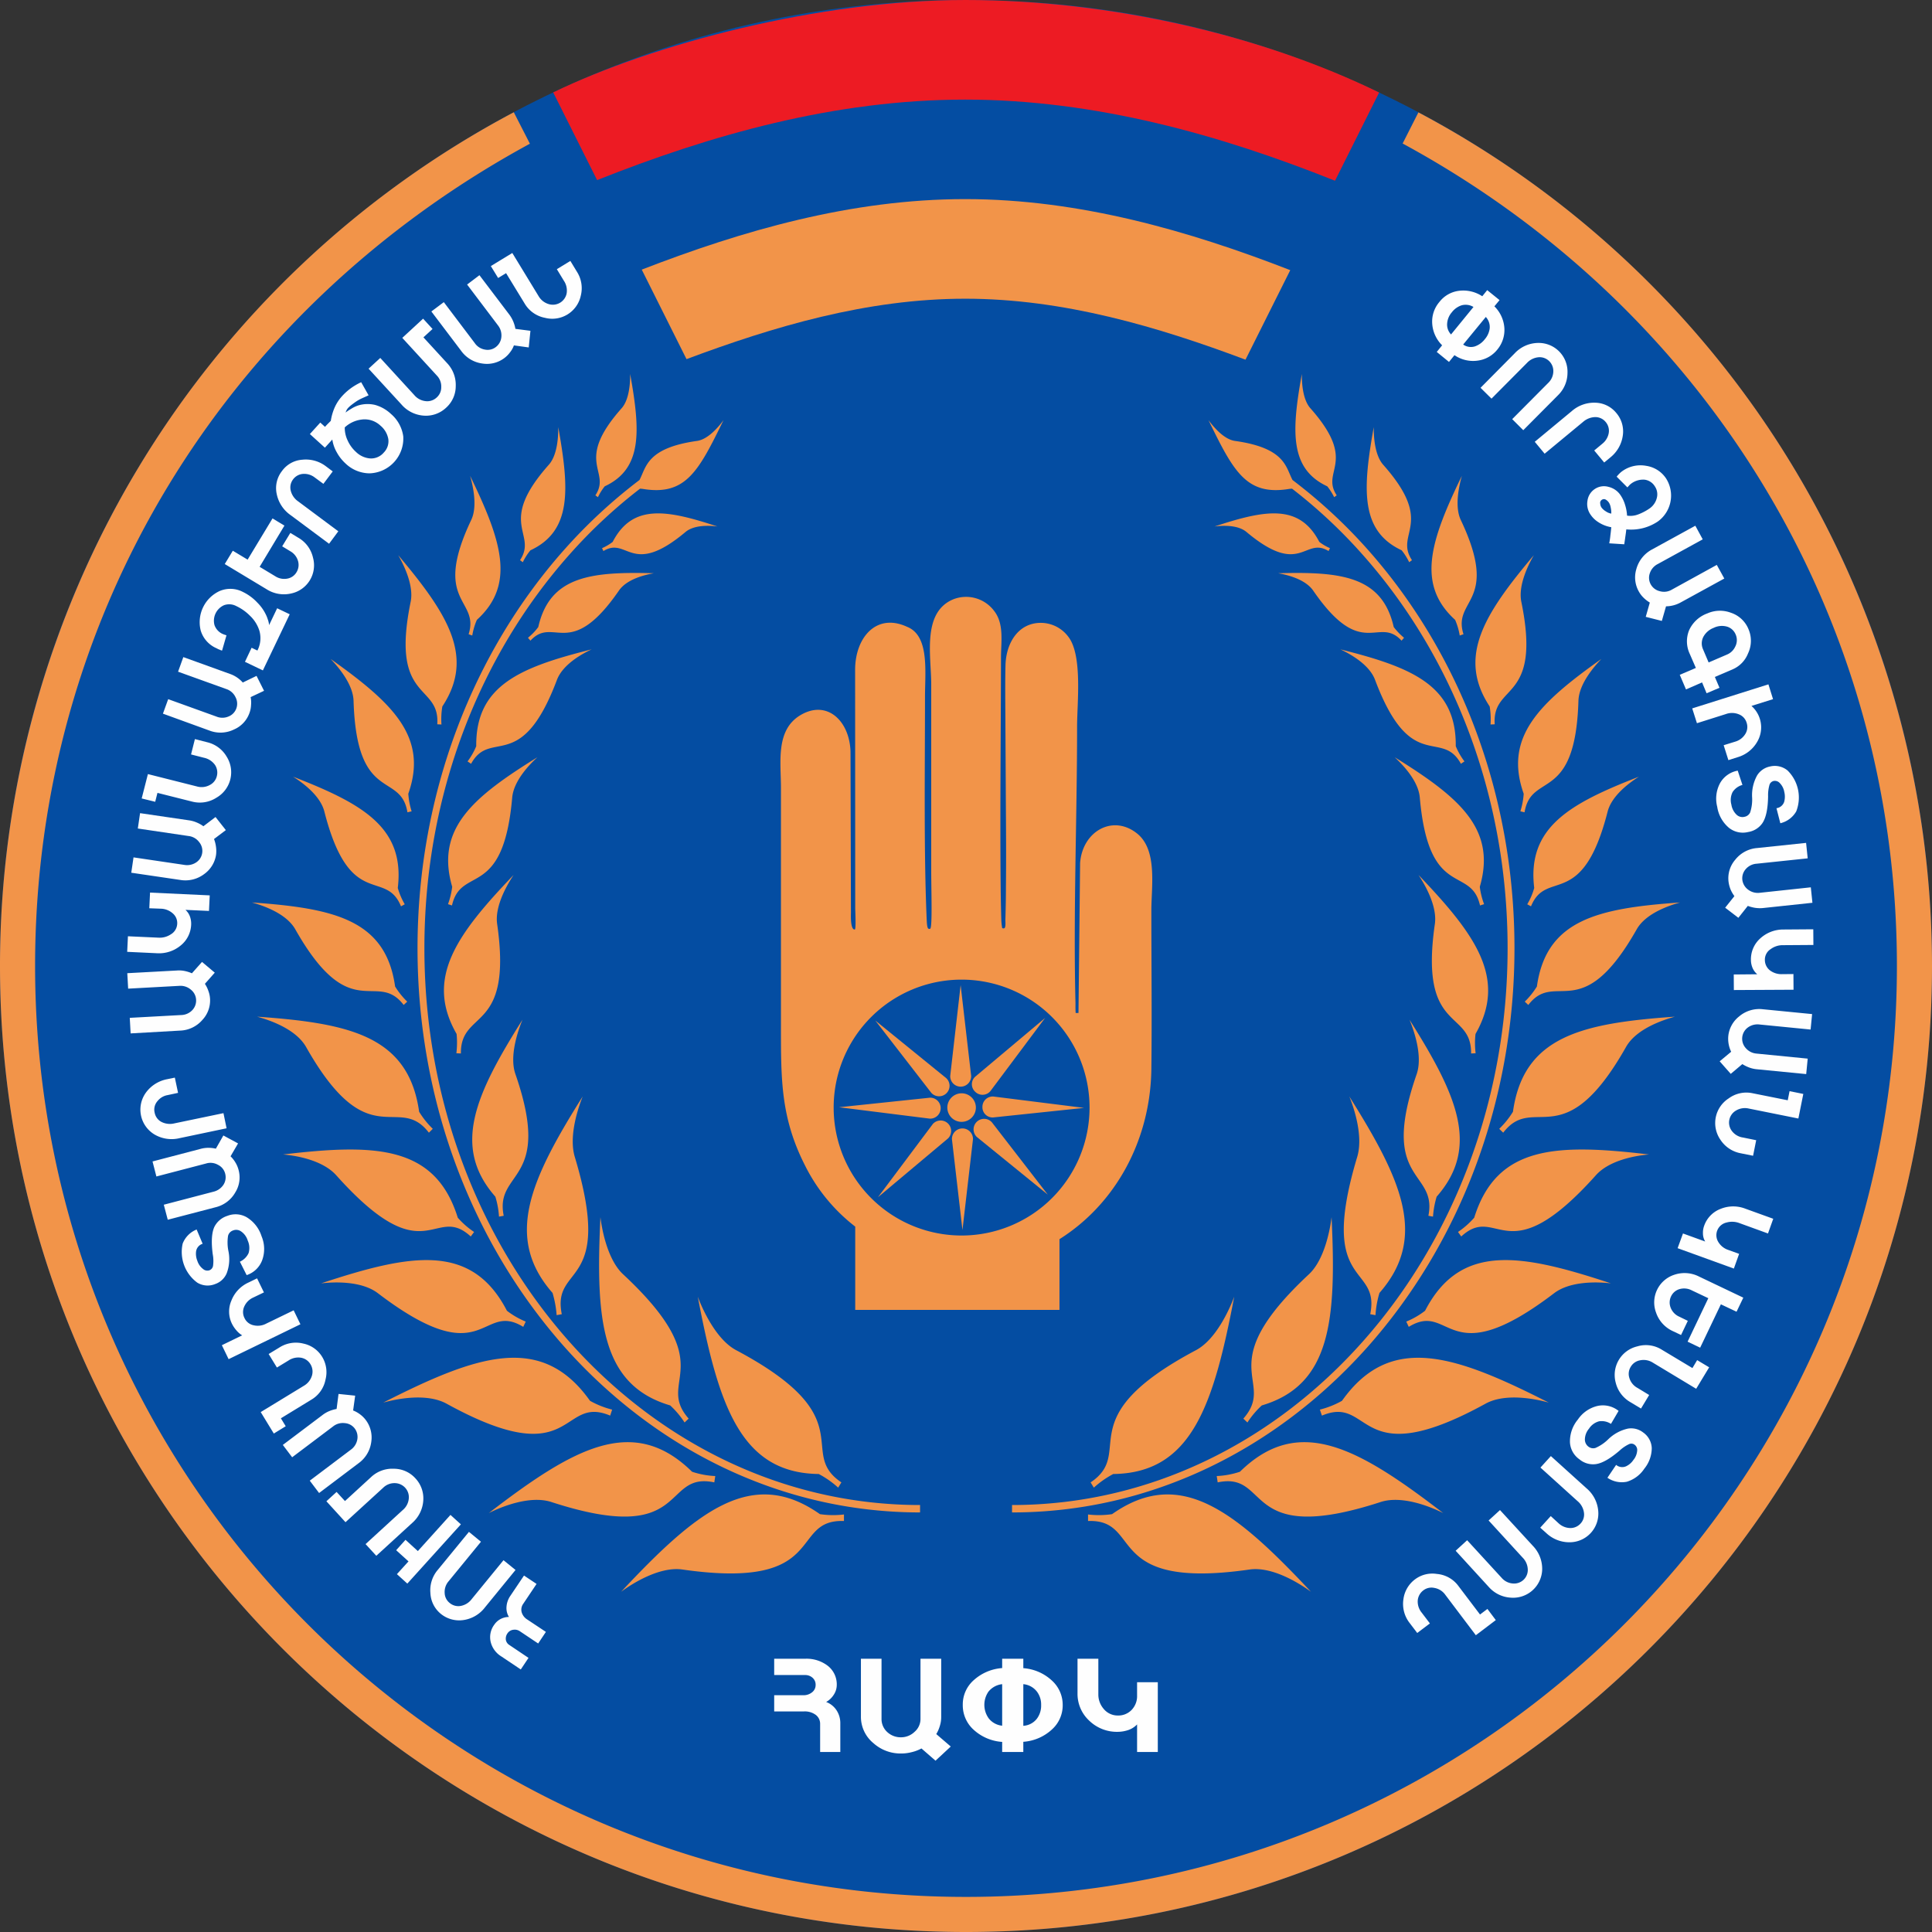
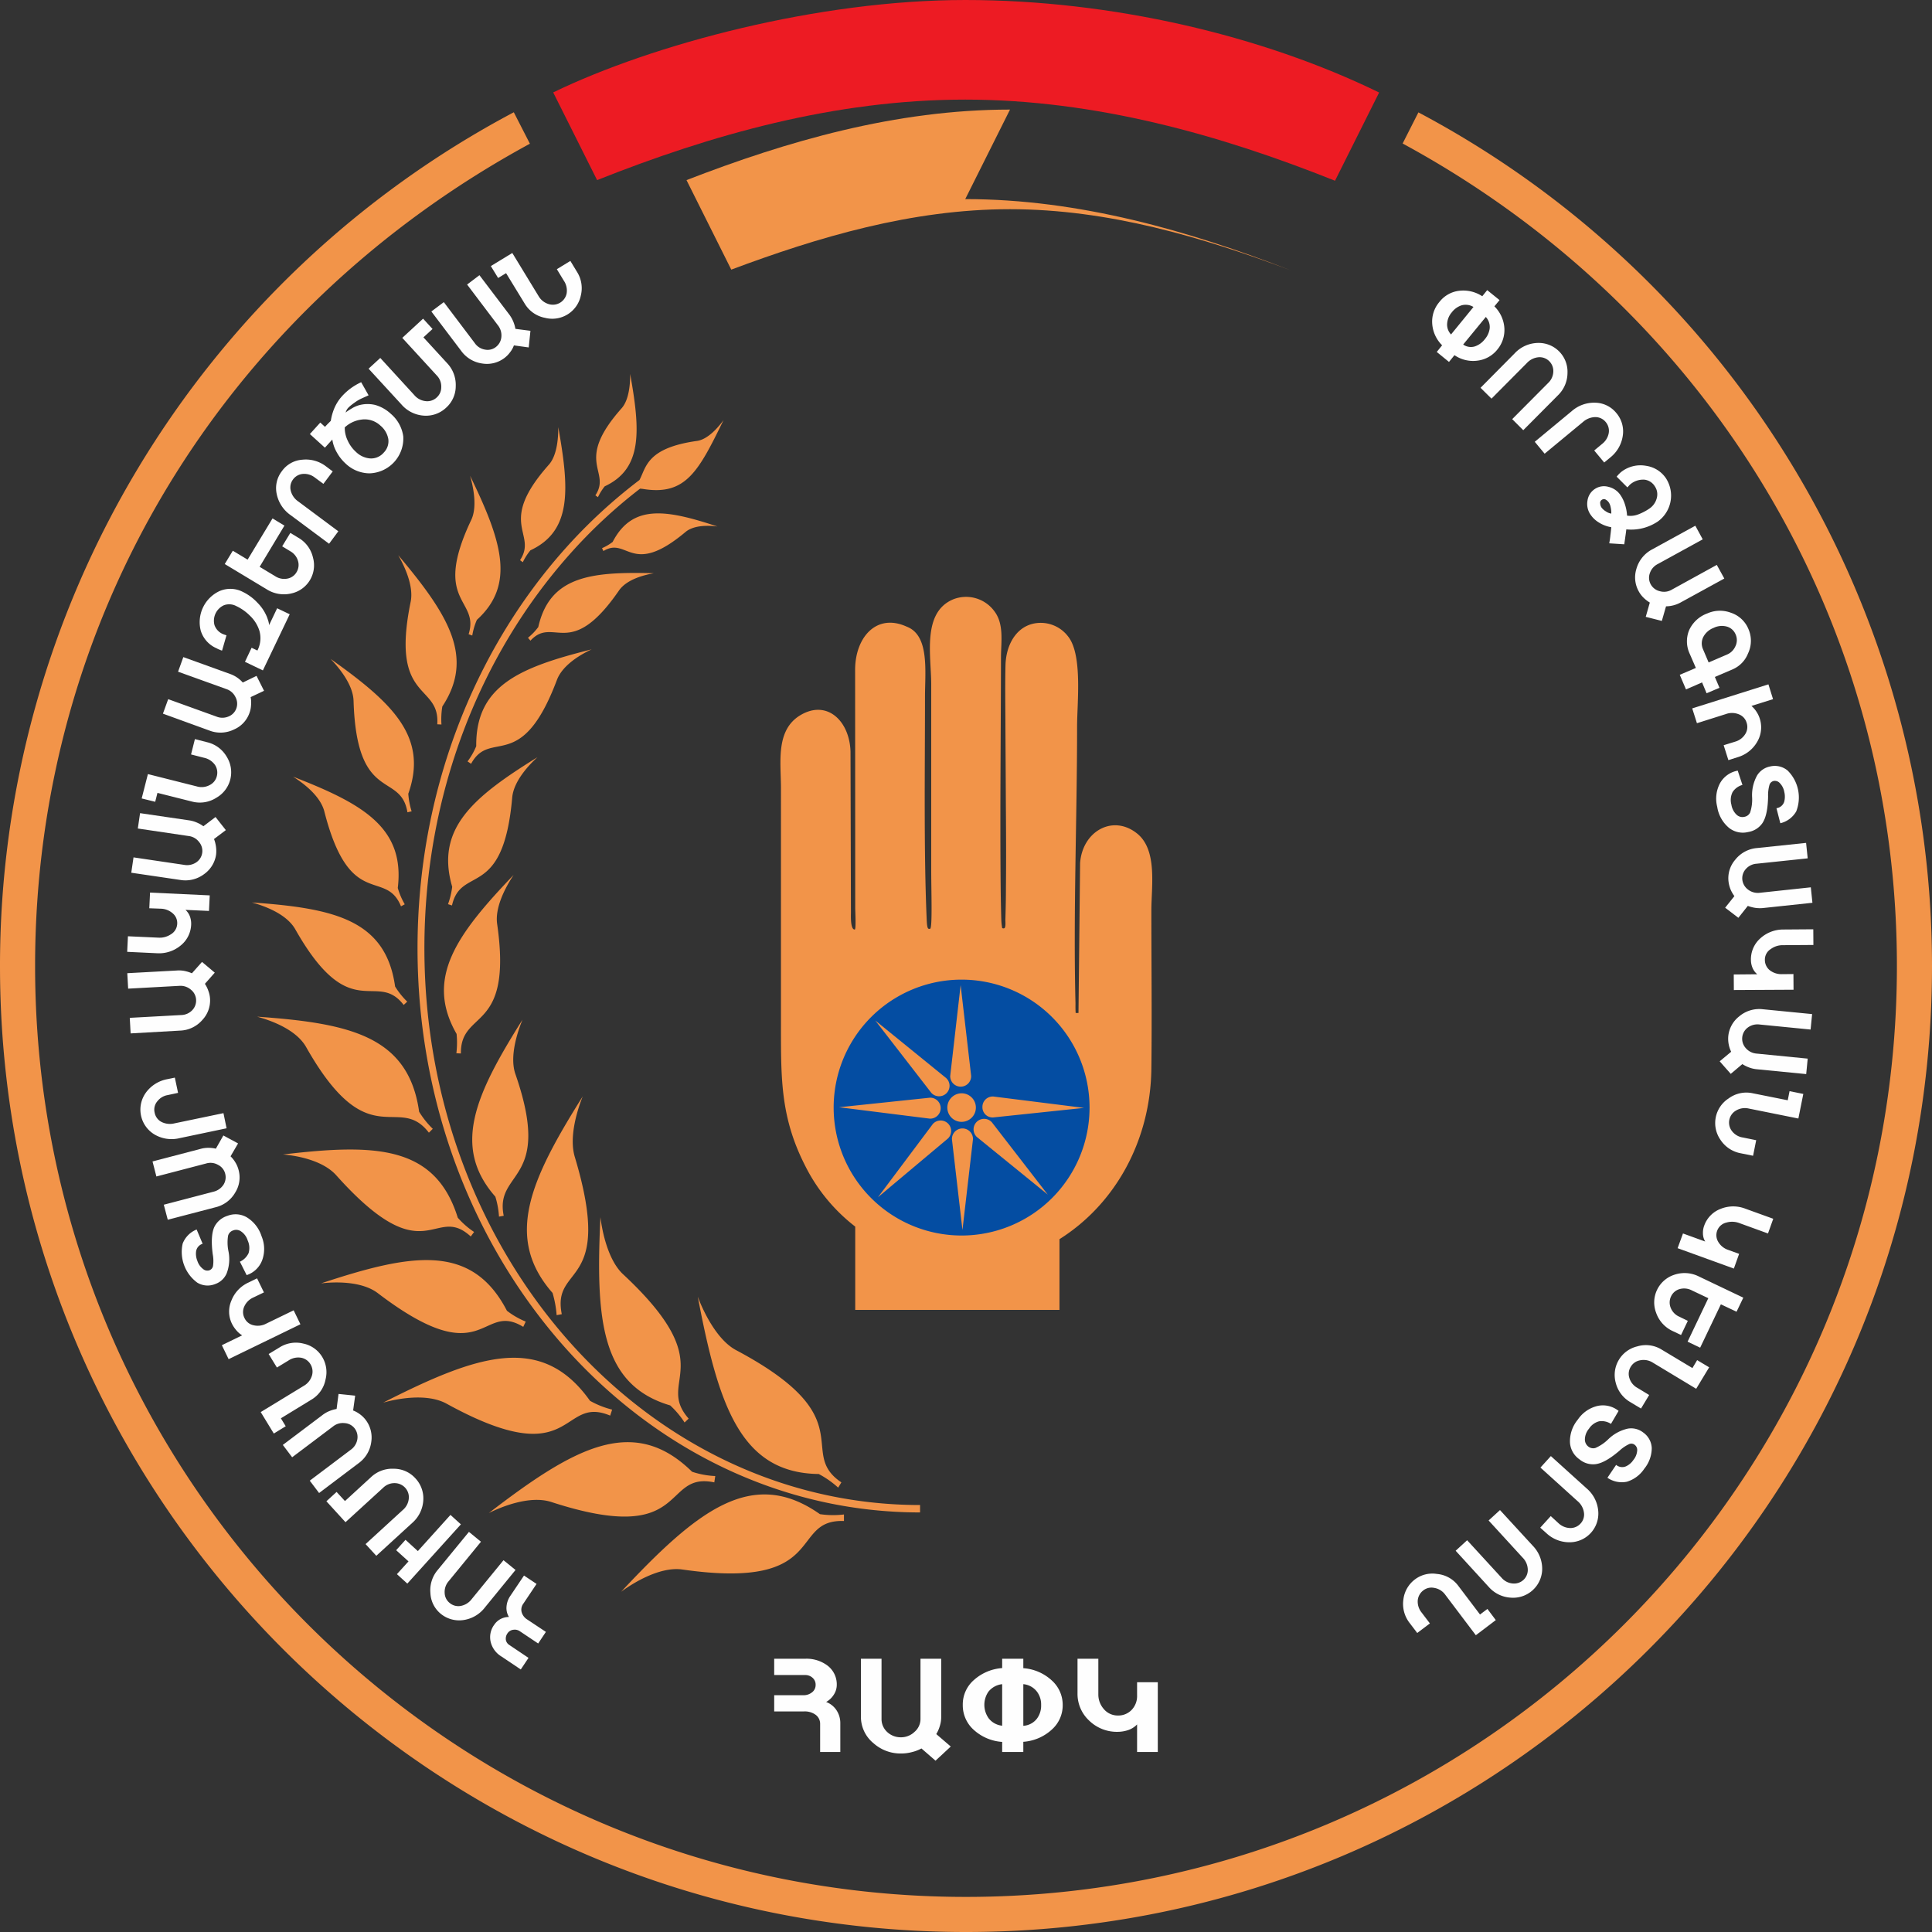
<svg xmlns="http://www.w3.org/2000/svg" id="Layer_1" data-name="Layer 1" viewBox="0 0 510.236 510.236">
  <rect x="0" y="0" width="510.236" height="510.236" fill="#333333" stroke="none" />
  <defs>
    <style>.cls-1{fill:#044da2;}.cls-1,.cls-3,.cls-4{fill-rule:evenodd;}.cls-2{fill:#fefefe;}.cls-3{fill:#f29449;}.cls-4{fill:#ed1b23;}</style>
  </defs>
-   <path class="cls-1" d="M298,165.382c140.91,0,255.118,114.236,255.118,255.118,0,140.91-114.208,255.118-255.118,255.118-140.882,0-255.118-114.208-255.118-255.118,0-140.882,114.236-255.118,255.118-255.118Z" transform="translate(-42.882 -165.382)" />
  <path class="cls-2" d="M181.269,581.48l3.317,2.211-3.515,5.244a2.651,2.651,0,0,0-.425,2.211,3.364,3.364,0,0,0,1.502,1.956l4.904,3.26-2.041,3.061-4.791-3.203a2.38,2.38,0,0,0-1.729-.425,2.164,2.164,0,0,0-1.616.992,2.42,2.42,0,0,0-.397,1.672,1.979,1.979,0,0,0,.879,1.332l5.102,3.43-2.041,3.061-5.159-3.458a6.217,6.217,0,0,1-2.75-3.657,5.518,5.518,0,0,1,.907-4.705,4.635,4.635,0,0,1,3.883-2.041,4.402,4.402,0,0,1-.652-2.665,5.763,5.763,0,0,1,1.02-2.92Zm-14.542-11.537,3.175,2.608-8.561,10.46a4.286,4.286,0,0,0-1.02,3.118,3.482,3.482,0,0,0,1.304,2.58,3.556,3.556,0,0,0,2.75.822,4.667,4.667,0,0,0,3.09-1.843l8.391-10.261,3.175,2.58-8.079,9.893a8.722,8.722,0,0,1-5.981,3.373,7.681,7.681,0,0,1-5.698-1.701A7.49,7.49,0,0,1,156.551,586.1a8.272,8.272,0,0,1,1.928-6.094Zm-16.753,2.098,3.26,2.976,8.617-9.553,2.75,2.494-14.145,15.647-2.75-2.494,3.061-3.373-3.26-2.948ZM131.776,559.398l2.211,2.409,6.888-6.321a8.144,8.144,0,0,1,6.009-2.211,7.643,7.643,0,0,1,5.698,2.523,7.725,7.725,0,0,1,2.098,5.669,8.611,8.611,0,0,1-3.005,6.18l-9.411,8.617-2.835-3.09,9.78-8.957a4.503,4.503,0,0,0,1.644-3.203,3.683,3.683,0,0,0-.992-2.75,3.785,3.785,0,0,0-2.693-1.191,4.229,4.229,0,0,0-3.061,1.191l-9.978,9.128-5.046-5.528Zm.51-25.88,4.394.454-.539,3.912a7.557,7.557,0,0,1,1.786.992,7.273,7.273,0,0,1,1.559,1.531,7.662,7.662,0,0,1,1.446,5.783,8.239,8.239,0,0,1-3.373,5.641l-10.403,7.852-2.466-3.26,10.828-8.164a4.221,4.221,0,0,0,1.729-2.721,3.721,3.721,0,0,0-.68-2.891,3.602,3.602,0,0,0-2.608-1.417,4.119,4.119,0,0,0-3.09.85L120.041,550.242l-2.466-3.26,10.46-7.88a7.793,7.793,0,0,1,1.871-1.077,9.302,9.302,0,0,1,1.871-.539Zm-15.647-12.246a8.078,8.078,0,0,1,6.378-1.049,7.631,7.631,0,0,1,4.989,3.572,7.758,7.758,0,0,1,.85,5.896,7.869,7.869,0,0,1-3.77,5.357l-8.022,4.904,1.276,2.098-3.146,1.928-3.458-5.669,11.395-6.945a4.638,4.638,0,0,0,2.154-2.75,3.71,3.71,0,0,0-.397-2.92,3.636,3.636,0,0,0-2.438-1.729,4.632,4.632,0,0,0-3.402.737l-3.033,1.843-2.183-3.572Zm-5.868-18.283,1.814,3.713-2.948,1.417a4.658,4.658,0,0,0-2.183,2.183,3.484,3.484,0,0,0,0,3.175,3.385,3.385,0,0,0,2.381,1.899,4.736,4.736,0,0,0,3.402-.454l7.2-3.487,1.786,3.685-18.964,9.213L101.474,520.648l5.357-2.608a6.41,6.41,0,0,1-1.559-1.361,8.277,8.277,0,0,1-1.077-1.587,7.281,7.281,0,0,1-.198-6.236,8.709,8.709,0,0,1,4.507-4.762Zm-7.852-16.498a5.897,5.897,0,0,1,5.074.34,9.064,9.064,0,0,1,3.969,5.046,8.655,8.655,0,0,1,.17,6.293,6.573,6.573,0,0,1-4.11,3.969l-1.786-3.543a4.683,4.683,0,0,0,2.296-2.268,4.748,4.748,0,0,0-.227-3.317,4.486,4.486,0,0,0-1.786-2.438,2.221,2.221,0,0,0-2.098-.227,2.004,2.004,0,0,0-1.304,1.389,11.371,11.371,0,0,0,.085,4.025,10.496,10.496,0,0,1-.454,5.896,5.08,5.08,0,0,1-3.033,2.835,5.257,5.257,0,0,1-4.734-.368A10.056,10.056,0,0,1,91.128,493.804a6.562,6.562,0,0,1,3.685-3.713L96.4,493.861a2.472,2.472,0,0,0-1.729,1.984,4.982,4.982,0,0,0,.34,2.551,4.372,4.372,0,0,0,1.502,2.126,1.711,1.711,0,0,0,1.672.34,1.505,1.505,0,0,0,.964-1.191,9.503,9.503,0,0,0-.085-3.061c-.425-3.232-.283-5.641.425-7.2a5.778,5.778,0,0,1,3.43-2.92Zm-1.049-21.232,3.883,2.098-1.984,3.402a7.649,7.649,0,0,1,1.276,1.616,7.274,7.274,0,0,1,.85,2.013,7.437,7.437,0,0,1-.85,5.868,8.199,8.199,0,0,1-5.272,3.969l-12.586,3.288-1.049-3.969,13.096-3.43a4.374,4.374,0,0,0,2.665-1.843,3.68,3.68,0,0,0,.454-2.92,3.549,3.549,0,0,0-1.871-2.324,3.982,3.982,0,0,0-3.175-.368L84.183,476.087l-1.02-3.969,12.671-3.317a7.778,7.778,0,0,1,2.098-.283,8.603,8.603,0,0,1,1.956.227Zm-12.813-15.279.85,4.025-2.778.595a4.344,4.344,0,0,0-2.636,1.559,3.408,3.408,0,0,0-.765,3.09,3.465,3.465,0,0,0,1.814,2.438,4.966,4.966,0,0,0,3.43.368l12.926-2.693.822,3.997-12.416,2.608a8.887,8.887,0,0,1-6.605-.964,7.651,7.651,0,0,1-2.268-11.083,9.008,9.008,0,0,1,5.556-3.515ZM96.23,419.423l3.373,2.835-2.608,2.948a7.971,7.971,0,0,1,.907,1.842,7.142,7.142,0,0,1,.454,2.126,7.503,7.503,0,0,1-2.041,5.584,8.144,8.144,0,0,1-5.924,2.806l-13.011.737-.227-4.11,13.521-.737a4.188,4.188,0,0,0,2.976-1.276,3.661,3.661,0,0,0,1.02-2.778,3.616,3.616,0,0,0-1.361-2.636,4.194,4.194,0,0,0-3.061-1.02l-13.521.737-.227-4.082,13.096-.709a7.537,7.537,0,0,1,2.126.142,9.344,9.344,0,0,1,1.843.595Zm2.041-17.575-.198,4.11-6.208-.283a4.395,4.395,0,0,1,1.247,1.956,5.738,5.738,0,0,1,.255,1.928,7.417,7.417,0,0,1-2.806,5.556,8.928,8.928,0,0,1-6.265,2.013l-7.824-.369.198-4.11,8.107.368a5.267,5.267,0,0,0,3.175-.85,3.404,3.404,0,0,0,1.729-2.778,3.351,3.351,0,0,0-1.162-2.778,4.951,4.951,0,0,0-3.203-1.247l-3.005-.113.198-4.139Zm1.531-20.693,2.721,3.458-3.118,2.353a8.785,8.785,0,0,1,.51,1.984,8.069,8.069,0,0,1,.028,2.183,7.675,7.675,0,0,1-3.118,5.074,8.201,8.201,0,0,1-6.378,1.559l-12.898-1.899.595-4.054,13.408,1.984a4.33,4.33,0,0,0,3.175-.68,3.637,3.637,0,0,0,.737-5.357,4.046,4.046,0,0,0-2.778-1.587L79.279,384.188l.595-4.054,12.954,1.899a7.968,7.968,0,0,1,2.069.595,8.269,8.269,0,0,1,1.701.964Zm-2.239-19.757a8.115,8.115,0,0,1,5.187,3.827,7.73,7.73,0,0,1-2.665,10.8,8.099,8.099,0,0,1-6.491,1.049l-9.128-2.296-.595,2.353-3.572-.879,1.644-6.435,12.926,3.26a4.512,4.512,0,0,0,3.458-.397,3.565,3.565,0,0,0,1.814-2.296,3.694,3.694,0,0,0-.454-2.948,4.751,4.751,0,0,0-2.92-1.928l-3.43-.879,1.02-4.054Zm13.068-17.518,1.984,3.94-3.543,1.672a6.977,6.977,0,0,1,.113,2.069,6.754,6.754,0,0,1-.425,2.126,7.429,7.429,0,0,1-4.054,4.337,8.094,8.094,0,0,1-6.548.283l-12.246-4.45,1.389-3.827,12.728,4.592a4.115,4.115,0,0,0,3.231-.028,3.594,3.594,0,0,0,2.041-2.126,3.661,3.661,0,0,0-.227-2.976,4.075,4.075,0,0,0-2.409-2.126L89.909,342.774l1.389-3.855,12.331,4.45a7.968,7.968,0,0,1,1.899.964,8.218,8.218,0,0,1,1.474,1.304Zm-5.329-18.425a3.976,3.976,0,0,0-3.288-.227,4.494,4.494,0,0,0-2.494,5.216,4.012,4.012,0,0,0,2.268,2.409c.085.028.227.085.454.17.198.057.34.113.454.142l-1.162,4.025a1.355,1.355,0,0,1-.51-.17c-.17-.057-.369-.142-.567-.227l-.369-.198a7.424,7.424,0,0,1-4.195-4.677,9.059,9.059,0,0,1,4.961-10.432,7.179,7.179,0,0,1,6.18.227,12.903,12.903,0,0,1,3.827,2.835,11.416,11.416,0,0,1,2.494,3.713c.113.283.227.624.368,1.049a5.641,5.641,0,0,1,.227,1.162l2.126-4.45,3.317,1.587-7.087,14.825-4.734-2.268,1.757-3.713,1.531.737a7.115,7.115,0,0,0,.539-5.187,9.245,9.245,0,0,0-2.523-4.025,12.573,12.573,0,0,0-3.572-2.523ZM118,304.194l-6.548,10.885,4.139,2.495a4.347,4.347,0,0,0,3.146.624,3.523,3.523,0,0,0,2.494-1.758,3.686,3.686,0,0,0,.369-2.863,4.33,4.33,0,0,0-2.041-2.608l-2.154-1.304,2.154-3.543,2.013,1.219a8.139,8.139,0,0,1,3.969,5.301,7.605,7.605,0,0,1-5.726,9.468,8.501,8.501,0,0,1-6.52-1.106l-11.055-6.661,2.126-3.515,3.912,2.353,6.576-10.885Zm12.756-14.315-2.466,3.288-2.268-1.672a4.525,4.525,0,0,0-2.92-.964,3.584,3.584,0,0,0-2.835,1.474,3.501,3.501,0,0,0-.595,2.976,4.833,4.833,0,0,0,1.984,2.835l10.573,7.88-2.438,3.288-10.176-7.568a8.968,8.968,0,0,1-3.657-5.584,7.315,7.315,0,0,1,1.361-6.009,7.227,7.227,0,0,1,5.414-3.033,8.754,8.754,0,0,1,6.321,1.814Zm7.512-23.556,1.956,3.458c-.028.028-.624.283-1.814.822a10.455,10.455,0,0,0-1.474.822c-.454.312-.879.624-1.247.907a8.775,8.775,0,0,0-.879.794,3.036,3.036,0,0,0-.425.624q-.17.425-.255.595a12.709,12.709,0,0,1,1.446-.964,8.361,8.361,0,0,1,1.956-.935,8.507,8.507,0,0,1,4.45-.113,10.128,10.128,0,0,1,4.167,2.381,9.5,9.5,0,0,1,3.232,5.896,9.207,9.207,0,0,1-8.929,9.779,9.253,9.253,0,0,1-6.321-2.608,11.391,11.391,0,0,1-2.296-2.92,9.606,9.606,0,0,1-1.191-3.402l-1.956,2.154-3.969-3.6,2.75-3.033,1.247,1.134c.17-.198.454-.51.822-.879l.709-.709a14.131,14.131,0,0,1,.964-3.402,11.305,11.305,0,0,1,1.984-3.09,15.461,15.461,0,0,1,2.239-2.041,16.233,16.233,0,0,1,2.835-1.672Zm5.102,11.48a6.072,6.072,0,0,0-4.989-1.616,7.977,7.977,0,0,0-4.45,2.069,7.734,7.734,0,0,0,.765,3.458,9.11,9.11,0,0,0,2.211,3.033,6.055,6.055,0,0,0,3.657,1.701,4.383,4.383,0,0,0,3.685-1.559,4.244,4.244,0,0,0,1.191-3.515,5.945,5.945,0,0,0-2.069-3.572Zm13.748-25.54-2.409,2.211,6.321,6.888a8.335,8.335,0,0,1,2.211,6.009,7.627,7.627,0,0,1-2.523,5.669,7.749,7.749,0,0,1-5.669,2.126,8.561,8.561,0,0,1-6.18-3.005l-8.646-9.411,3.09-2.835,8.957,9.78a4.556,4.556,0,0,0,3.203,1.644,3.643,3.643,0,0,0,2.75-.992,3.573,3.573,0,0,0,1.191-2.693,4.152,4.152,0,0,0-1.162-3.09l-9.128-9.95,5.499-5.074Zm25.852.482-.454,4.394-3.912-.539a6.267,6.267,0,0,1-.992,1.786,7.274,7.274,0,0,1-1.531,1.559,7.631,7.631,0,0,1-5.783,1.446,8.239,8.239,0,0,1-5.641-3.373l-7.852-10.375,3.288-2.466,8.164,10.8a4.059,4.059,0,0,0,2.693,1.729,3.508,3.508,0,0,0,2.891-.68,3.73,3.73,0,0,0,1.446-2.608,4.265,4.265,0,0,0-.879-3.09l-8.164-10.8,3.26-2.466,7.909,10.431a8.742,8.742,0,0,1,1.049,1.871,9.3,9.3,0,0,1,.539,1.871Zm12.246-15.647a8.078,8.078,0,0,1,1.049,6.378,7.707,7.707,0,0,1-9.468,5.839,7.957,7.957,0,0,1-5.357-3.77l-4.904-8.022-2.098,1.276-1.928-3.146,5.669-3.458,6.945,11.395a4.588,4.588,0,0,0,2.75,2.126,3.716,3.716,0,0,0,4.649-2.806,4.633,4.633,0,0,0-.737-3.402l-1.843-3.033,3.572-2.183Z" transform="translate(-42.882 -165.382)" />
  <path class="cls-2" d="M438.343,257.678a7.932,7.932,0,0,1-5.046,2.92,8.705,8.705,0,0,1-6.293-1.417l-1.446,1.786-3.231-2.636,1.417-1.758a8.862,8.862,0,0,1-2.608-5.584,7.942,7.942,0,0,1,1.871-5.839,7.732,7.732,0,0,1,5.272-2.976,9.108,9.108,0,0,1,6.066,1.446l1.304-1.616,3.26,2.636-1.361,1.644a8.876,8.876,0,0,1,2.636,5.754,8.075,8.075,0,0,1-1.843,5.641Zm-3.317-2.721a5.456,5.456,0,0,0,1.276-2.806,3.897,3.897,0,0,0-1.02-3.061l-5.981,7.285a3.551,3.551,0,0,0,3.118.482,5.632,5.632,0,0,0,2.608-1.899Zm-8.929-1.247,5.924-7.257a3.984,3.984,0,0,0-3.175-.425,5.356,5.356,0,0,0-2.551,1.843,5.044,5.044,0,0,0-1.219,2.891,3.752,3.752,0,0,0,1.02,2.948Zm19.077,25.285-2.92-2.92,9.524-9.581a4.318,4.318,0,0,0,1.332-3.005,3.653,3.653,0,0,0-1.049-2.693,3.591,3.591,0,0,0-2.665-1.077,4.741,4.741,0,0,0-3.26,1.531l-9.354,9.411-2.891-2.863,8.986-9.071a8.609,8.609,0,0,1,6.265-2.778,7.609,7.609,0,0,1,7.71,7.909,8.283,8.283,0,0,1-2.494,5.896Zm21.373,8.532-2.636-3.175,2.183-1.814a4.647,4.647,0,0,0,1.616-2.608,3.575,3.575,0,0,0-.765-3.09,3.511,3.511,0,0,0-2.75-1.304,5.023,5.023,0,0,0-3.203,1.247l-10.176,8.419-2.608-3.146,9.751-8.079a8.962,8.962,0,0,1,6.321-2.239,7.345,7.345,0,0,1,5.471,2.721,7.477,7.477,0,0,1,1.701,6.009,8.962,8.962,0,0,1-3.288,5.726Zm5.301,21.6-3.969-.255c.142-.794.255-1.502.312-2.211.028-.142.113-.822.227-2.041a9.026,9.026,0,0,1-3.458-1.361,6.979,6.979,0,0,1-2.013-1.956,4.915,4.915,0,0,1-.822-3.657,4.402,4.402,0,0,1,1.899-3.09,4.333,4.333,0,0,1,3.657-.595,5.252,5.252,0,0,1,3.203,2.239,9.049,9.049,0,0,1,1.162,2.466,11.542,11.542,0,0,1,.539,2.891,5.713,5.713,0,0,0,2.92-.312,13.777,13.777,0,0,0,2.863-1.474,4.758,4.758,0,0,0,2.069-2.863,3.753,3.753,0,0,0-.539-3.118,3.701,3.701,0,0,0-2.721-1.729A5.282,5.282,0,0,0,473.663,293.111c-.085.057-.17.142-.312.255-.113.113-.34.369-.68.737l-2.835-2.835a9.268,9.268,0,0,1,.68-.765,6.183,6.183,0,0,1,.907-.765,8.264,8.264,0,0,1,6.208-1.332,7.626,7.626,0,0,1,5.244,3.317,8.424,8.424,0,0,1-2.183,11.395,12.64,12.64,0,0,1-8.306,2.069c-.057.539-.142,1.191-.255,1.928-.085.68-.198,1.332-.283,2.013Zm-3.43-8.107a6.244,6.244,0,0,0-.142-1.559,3.689,3.689,0,0,0-.425-1.247,2.535,2.535,0,0,0-.992-.935.977.977,0,0,0-.992.142.939.939,0,0,0-.368.964,2.047,2.047,0,0,0,.368,1.077,3.839,3.839,0,0,0,1.106.964,3.413,3.413,0,0,0,1.446.595Zm13.351,28.346-4.252-1.077,1.077-3.77a8.854,8.854,0,0,1-1.616-1.247,7.025,7.025,0,0,1-1.332-1.757,7.567,7.567,0,0,1-.595-5.896,8.358,8.358,0,0,1,4.139-5.131l11.424-6.265,1.956,3.6-11.877,6.52a4.191,4.191,0,0,0-2.098,2.438,3.566,3.566,0,0,0,.255,2.948,3.675,3.675,0,0,0,2.381,1.786,4.022,4.022,0,0,0,3.203-.425l11.849-6.52,1.984,3.6-11.48,6.293a8.22,8.22,0,0,1-3.912,1.049Zm11.82,19.105-1.191-2.863-4.252,1.843-1.644-3.855,4.252-1.814-1.587-3.657a7.765,7.765,0,0,1-.198-6.293,8.433,8.433,0,0,1,4.819-4.45,8.191,8.191,0,0,1,6.236-.17,7.569,7.569,0,0,1,4.62,4.309,7.737,7.737,0,0,1-.113,6.435,7.599,7.599,0,0,1-3.997,4.167L495.773,344.163l1.219,2.863Zm.539-8.135,4.876-2.098a4.139,4.139,0,0,0,2.126-2.041,3.704,3.704,0,0,0,.142-3.232,3.594,3.594,0,0,0-2.126-2.041,4.942,4.942,0,0,0-3.713.283,5.175,5.175,0,0,0-2.693,2.353,3.78,3.78,0,0,0-.085,3.317Zm5.216,25.795-1.247-3.94,3.118-.964a4.589,4.589,0,0,0,2.494-1.843,3.49,3.49,0,0,0,.454-3.118,3.399,3.399,0,0,0-2.069-2.239,4.744,4.744,0,0,0-3.43-.057l-7.625,2.409-1.247-3.912,20.126-6.35,1.219,3.912-5.698,1.786A7.438,7.438,0,0,1,506.8,353.404a7.524,7.524,0,0,1,.142,7.909,8.8,8.8,0,0,1-5.187,4.054Zm5.187,18.992a5.885,5.885,0,0,1-4.989-1.077,8.982,8.982,0,0,1-3.146-5.584,8.67,8.67,0,0,1,.737-6.236,6.693,6.693,0,0,1,4.677-3.317l1.247,3.77a4.513,4.513,0,0,0-2.608,1.899,4.678,4.678,0,0,0-.312,3.317,4.63,4.63,0,0,0,1.417,2.693,2.235,2.235,0,0,0,2.041.51,2.044,2.044,0,0,0,1.502-1.162,10.893,10.893,0,0,0,.51-3.997,10.776,10.776,0,0,1,1.332-5.783,5.204,5.204,0,0,1,3.43-2.353,5.289,5.289,0,0,1,4.62,1.077,10.03,10.03,0,0,1,2.268,10.8,6.602,6.602,0,0,1-4.195,3.118l-1.02-3.969a2.504,2.504,0,0,0,2.041-1.701,5.216,5.216,0,0,0,.028-2.58,4.402,4.402,0,0,0-1.162-2.324,1.741,1.741,0,0,0-1.616-.595,1.522,1.522,0,0,0-1.134,1.02,9.969,9.969,0,0,0-.368,3.061c-.057,3.26-.539,5.613-1.502,7.058a5.654,5.654,0,0,1-3.798,2.353Zm-2.551,22.649-3.487-2.665,2.438-3.061a8.717,8.717,0,0,1-1.02-1.786,8.368,8.368,0,0,1-.539-2.126,7.483,7.483,0,0,1,1.757-5.669,8.205,8.205,0,0,1,5.783-3.118l12.954-1.361.425,4.082-13.465,1.417a4.172,4.172,0,0,0-2.891,1.417,3.658,3.658,0,0,0-.907,2.835,3.781,3.781,0,0,0,1.502,2.58,4.23,4.23,0,0,0,3.09.85l13.493-1.446.425,4.082-13.039,1.389a8.819,8.819,0,0,1-2.126-.057,9.82,9.82,0,0,1-1.899-.51Zm-1.191,19.077-.028-4.11,6.208-.057a4.437,4.437,0,0,1-1.332-1.899,5.48,5.48,0,0,1-.34-1.899,7.386,7.386,0,0,1,2.494-5.698,8.994,8.994,0,0,1,6.123-2.324l7.852-.057.028,4.139-8.135.057a5.26,5.26,0,0,0-3.118,1.02,3.282,3.282,0,0,0-1.559,2.835,3.479,3.479,0,0,0,1.276,2.75,5,5,0,0,0,3.26,1.049l3.005-.028.028,4.139Zm-.822,22.139-2.92-3.317,3.033-2.523a7.861,7.861,0,0,1-.765-4.11,7.589,7.589,0,0,1,2.863-5.216,8.19,8.19,0,0,1,6.293-1.899l12.983,1.276-.397,4.082-13.493-1.332a4.307,4.307,0,0,0-3.118.822,3.686,3.686,0,0,0-.51,5.414,4.195,4.195,0,0,0,2.863,1.446l13.493,1.332-.397,4.082-13.039-1.276a7.894,7.894,0,0,1-2.069-.482,9.245,9.245,0,0,1-1.757-.879Zm2.665,20.976a8.168,8.168,0,0,1-5.386-3.572,7.734,7.734,0,0,1,2.154-10.913,7.878,7.878,0,0,1,6.406-1.361l9.213,1.843.482-2.409,3.628.737-1.304,6.491-13.096-2.636a4.556,4.556,0,0,0-3.43.567,3.663,3.663,0,0,0-1.077,5.301A4.467,4.467,0,0,0,503.2,465.798l3.487.709-.822,4.11Zm-16.696,25.058,1.417-3.883,5.868,2.126a4.197,4.197,0,0,1-.595-2.239,5.24,5.24,0,0,1,.312-1.899,7.368,7.368,0,0,1,4.337-4.479,8.853,8.853,0,0,1,6.548-.057l7.37,2.665-1.389,3.883-7.654-2.778a5.42,5.42,0,0,0-3.288-.113,3.419,3.419,0,0,0-2.183,5.131,4.819,4.819,0,0,0,2.693,2.126l2.806,1.02-1.389,3.883Zm2.636,24.69,5.471-11.48-4.365-2.069a4.397,4.397,0,0,0-3.203-.34,3.555,3.555,0,0,0-2.296,1.984,3.717,3.717,0,0,0-.085,2.92,4.244,4.244,0,0,0,2.268,2.381l2.268,1.106-1.786,3.742-2.154-1.02a8.328,8.328,0,0,1-4.45-4.904,7.672,7.672,0,0,1,4.791-9.978,8.417,8.417,0,0,1,6.605.482l11.65,5.556-1.786,3.713-4.139-1.956L491.89,521.3Zm-15.137,15.959a8.172,8.172,0,0,1-3.855-5.159,7.748,7.748,0,0,1,5.698-9.553,7.9,7.9,0,0,1,6.491.879l8.079,4.847,1.247-2.098,3.175,1.899-3.43,5.669-11.424-6.888a4.569,4.569,0,0,0-3.43-.624,3.56,3.56,0,0,0-2.409,1.672,3.522,3.522,0,0,0-.397,2.948,4.433,4.433,0,0,0,2.211,2.693l3.033,1.843-2.154,3.572ZM460,550.78a5.854,5.854,0,0,1-2.494-4.422,9.013,9.013,0,0,1,2.098-6.094,8.658,8.658,0,0,1,5.159-3.572,6.617,6.617,0,0,1,5.584,1.304l-2.013,3.43a4.494,4.494,0,0,0-3.146-.68,4.582,4.582,0,0,0-2.665,1.956,4.518,4.518,0,0,0-1.077,2.835,2.35,2.35,0,0,0,.935,1.899,2.049,2.049,0,0,0,1.871.34,11.189,11.189,0,0,0,3.345-2.268,10.769,10.769,0,0,1,5.216-2.835,5.165,5.165,0,0,1,4.025,1.02,5.287,5.287,0,0,1,2.268,4.139,8.672,8.672,0,0,1-1.956,5.414,8.477,8.477,0,0,1-4.62,3.458,6.699,6.699,0,0,1-5.131-1.049l2.296-3.402a2.509,2.509,0,0,0,2.636.369,4.748,4.748,0,0,0,1.928-1.672,4.352,4.352,0,0,0,.992-2.409,1.713,1.713,0,0,0-.652-1.587,1.422,1.422,0,0,0-1.502-.17,9.881,9.881,0,0,0-2.523,1.729c-2.494,2.126-4.564,3.317-6.265,3.543A5.599,5.599,0,0,1,460,550.78ZM449.654,568.837l2.778-3.061,2.098,1.928a4.642,4.642,0,0,0,2.835,1.219,3.59,3.59,0,0,0,2.948-1.191,3.466,3.466,0,0,0,.879-2.92,4.815,4.815,0,0,0-1.701-3.005l-9.78-8.844,2.75-3.033,9.411,8.504a8.786,8.786,0,0,1,3.09,5.896,7.59,7.59,0,0,1-7.625,8.362,8.866,8.866,0,0,1-6.094-2.438Zm-22.337,6.094,3.033-2.778,9.128,9.95a4.302,4.302,0,0,0,2.948,1.474,3.652,3.652,0,0,0,2.75-.907,3.588,3.588,0,0,0,1.191-2.636,4.66,4.66,0,0,0-1.389-3.317l-8.957-9.78,3.005-2.75,8.646,9.411a8.743,8.743,0,0,1,2.494,6.378,7.678,7.678,0,0,1-8.306,7.342,8.386,8.386,0,0,1-5.754-2.778ZM415.184,594.037a8.17,8.17,0,0,1-1.672-6.236,7.795,7.795,0,0,1,3.09-5.329,7.607,7.607,0,0,1,5.754-1.417,7.867,7.867,0,0,1,5.726,3.232l5.669,7.483,1.956-1.474,2.211,2.948-5.272,3.997-8.05-10.658a4.456,4.456,0,0,0-2.948-1.843,3.509,3.509,0,0,0-2.863.652,3.73,3.73,0,0,0-1.474,2.58,4.597,4.597,0,0,0,1.049,3.317l2.154,2.835-3.345,2.523Z" transform="translate(-42.882 -165.382)" />
  <path class="cls-3" d="M268.746,489.75v-.425a46.644,46.644,0,0,1-13.124-15.874c-6.52-12.699-6.491-22.734-6.491-36.907V373.445c0-6.803-1.474-15.279,5.187-19.219,7.03-4.139,12.926,1.587,13.181,9.609l.113,42.576c0,.539-.198,4.564,1.02,4.45.368-.028.113-5.017.113-5.584l-.028-63.128c.057-8.447,5.641-14.939,13.663-11.254,6.009,2.324,4.791,11.764,4.791,18.567,0,18.482-.34,41.017.454,58.876.028.595.085,2.069.425,2.296a.654.654,0,0,0,.482.028c.624-.198.283-10.063.283-15.449V346.119c0-7.54-2.494-19.049,5.868-22.479a9.247,9.247,0,0,1,10.772,3.118c2.608,3.373,1.814,7.994,1.786,12.104-.028,20.268-.283,40.564-.085,60.86.028,2.863.085,5.754.17,8.617a16.045,16.045,0,0,0,.227,2.126c0,.057.482.198.652,0,.34-.425.17-1.814.198-2.324.085-2.806.142-5.641.142-8.447.085-7.852.028-15.704-.028-23.556-.028-7.03-.085-14.06-.113-21.118-.028-4.649-.085-9.383.028-14.06.198-5.924,3.458-10.998,9.184-11.084a9.1,9.1,0,0,1,7.398,3.657c3.798,4.904,2.324,17.433,2.324,23.726,0,24.321-1.02,48.699-.425,72.992v.085c0,.482-.028,1.757.057,2.58h.737l.425-39.458v-.113c.595-8.476,8.731-13.011,15.137-7.767,5.329,4.394,3.685,13.946,3.685,20.268,0,13.946.17,27.921,0,41.896-.255,18.85-9.496,35.603-24.265,44.901v18.68H268.746Z" transform="translate(-42.882 -165.382)" />
  <path class="cls-2" d="M264.806,628.081h-5.329v-7.37a2.946,2.946,0,0,0-1.162-2.438,4.863,4.863,0,0,0-3.118-.907h-7.852v-4.28h7.682a3.526,3.526,0,0,0,2.239-.709,2.41,2.41,0,0,0,1.02-2.013,2.383,2.383,0,0,0-.794-1.871,2.842,2.842,0,0,0-1.956-.737h-8.192v-4.309h8.277a9.184,9.184,0,0,1,5.726,1.757,6.212,6.212,0,0,1,2.523,5.159,4.703,4.703,0,0,1-.765,2.551,5.629,5.629,0,0,1-2.041,1.956,5.632,5.632,0,0,1,2.721,2.154,6.168,6.168,0,0,1,1.02,3.515Zm29.169-1.446-4.025,3.742-3.713-3.232a10.417,10.417,0,0,1-2.523.964,11.18,11.18,0,0,1-2.863.368,10.716,10.716,0,0,1-7.285-2.721,8.995,8.995,0,0,1-3.317-7.087v-15.222h5.443v15.817a4.645,4.645,0,0,0,1.502,3.543,5.203,5.203,0,0,0,3.6,1.389,5.122,5.122,0,0,0,3.628-1.446,4.47,4.47,0,0,0,1.559-3.487V603.448H291.452v15.307a7.749,7.749,0,0,1-.369,2.466,8.967,8.967,0,0,1-.935,2.126Zm29.565-10.97a8.565,8.565,0,0,1-2.75,6.378,12.412,12.412,0,0,1-7.654,3.345v2.693h-5.584v-2.665a12.361,12.361,0,0,1-7.398-3.09,8.684,8.684,0,0,1-3.005-6.661,8.533,8.533,0,0,1,2.92-6.576,12.534,12.534,0,0,1,7.483-3.175v-2.466H313.137v2.494a12.383,12.383,0,0,1,7.54,3.26,8.654,8.654,0,0,1,2.863,6.463Zm-5.698,0a5.615,5.615,0,0,0-1.077-3.487,5.123,5.123,0,0,0-3.628-2.013v10.998a4.876,4.876,0,0,0,3.6-1.899,5.734,5.734,0,0,0,1.105-3.6Zm-10.29,5.471V610.166a5.412,5.412,0,0,0-3.628,1.984,6.123,6.123,0,0,0,.085,7.058,5.157,5.157,0,0,0,3.543,1.928Zm41.102,6.945h-5.471v-7.285a5.805,5.805,0,0,1-2.551,1.559,8.86,8.86,0,0,1-2.551.397,10.481,10.481,0,0,1-7.569-2.976,9.626,9.626,0,0,1-3.061-7.172v-9.156h5.499v9.496a5.757,5.757,0,0,0,1.332,3.657,4.789,4.789,0,0,0,3.798,1.843,4.871,4.871,0,0,0,3.657-1.474,5.241,5.241,0,0,0,1.446-3.798v-3.515h5.471Z" transform="translate(-42.882 -165.382)" />
  <path class="cls-3" d="M265.77,565.35a23.818,23.818,0,0,1-6.35-.085c-17.943-12.643-32.485-.879-52.498,20.494,3.033-2.239,10.233-6.746,16.214-5.868,38.948,5.584,27.95-13.351,42.633-12.813Zm-63.893-255.203a12.758,12.758,0,0,0,2.806-1.644c5.244-10.091,14.202-8.532,27.666-4.082-1.814-.227-6.066-.539-8.447,1.474-14.372,12.047-15.25,1.105-21.657,5.017Zm-19.559,23.669a15.19,15.19,0,0,0,2.721-2.835c3.033-13.38,13.776-14.683,30.529-14.202-2.154.369-7.115,1.474-9.241,4.592-12.954,18.765-17.178,6.52-23.357,13.209Zm-15.959,32.655a18.252,18.252,0,0,0,2.296-4.025c-.17-16.016,11.565-20.835,30.472-25.568-2.324,1.077-7.569,3.883-9.156,8.05-9.468,25.172-17.518,12.728-22.677,22.167ZM161.2,404.172a20.882,20.882,0,0,0,1.106-4.592c-4.479-15.364,5.528-23.698,22.507-34.214-1.956,1.786-6.265,6.151-6.661,10.658-2.381,27.213-13.493,17.745-15.902,28.488Zm2.211,39.373a23.622,23.622,0,0,0,.057-5.102c-8.419-14.683-.028-26.22,15.052-41.981-1.587,2.409-5.046,8.164-4.337,12.983,4.167,28.97-9.694,22.309-9.581,34.157ZM174.665,486.689a22.429,22.429,0,0,0-.964-5.272c-11.594-13.181-5.244-27.014,7.172-46.743-1.162,2.835-3.543,9.581-1.871,14.372,10.035,28.885-5.556,25.228-3.09,37.417Zm15.222,26.022a27.768,27.768,0,0,0-1.077-5.868c-12.869-14.655-5.811-29.962,7.965-51.902-1.276,3.175-3.713,10.545-2.098,15.959,10.602,35.235-6.151,28.035-3.43,41.556Zm33.789,28.346a23.209,23.209,0,0,0-3.798-4.507c-18.34-5.414-19.701-22.762-18.425-49.72.425,3.487,1.928,11.31,5.981,15.08,26.447,24.633,8.334,27.893,17.32,38.126Zm40.564,17.206a24.618,24.618,0,0,0-5.131-3.6c-20.665-.255-26.476-18.113-31.946-46.828,1.332,3.543,4.904,11.339,10.12,14.117,33.987,18.057,15.789,26.844,27.808,34.923Zm21.628,6.548c-36.652,0-69.846-16.696-93.855-43.654-24.009-26.986-38.863-64.233-38.863-105.364s14.854-78.406,38.863-105.364a138.27,138.27,0,0,1,19.757-18.283c1.814-3.43,1.899-8.447,15.194-10.318,3.033-.425,5.868-3.94,7.002-5.499-6.633,13.606-10.006,20.041-21.345,18.17a6.47,6.47,0,0,0-.709-.057,134.237,134.237,0,0,0-18.595,17.348C169.619,338.409,154.964,375.174,154.964,415.794s14.655,77.386,38.353,104.003c23.669,26.589,56.409,43.058,92.551,43.058ZM200.8,296.683a14.242,14.242,0,0,1,1.786-2.863c9.978-4.649,9.439-14.57,6.718-29.679.028,2.013-.142,6.661-2.239,9.042-12.756,14.372-2.636,16.469-6.945,23.017Zm-19.843,17.178a15.227,15.227,0,0,1,2.013-3.146c10.913-5.102,10.318-15.987,7.342-32.542.028,2.211-.142,7.285-2.466,9.921-13.975,15.732-2.891,18.057-7.625,25.228Zm-13.351,19.361a17.382,17.382,0,0,1,1.219-4.139c10.346-9.383,6.463-21.033-1.786-38.041.68,2.409,2.041,8.022.283,11.679-10.46,22.054,2.296,20.693-.68,30.161Zm-8.135,23.499a20.653,20.653,0,0,1,.227-4.762c8.646-13.096,1.474-24.35-11.65-39.968,1.332,2.324,4.195,7.909,3.288,12.331-5.471,26.646,7.767,21.345,7.03,32.343Zm-7.88,22.932a19.815,19.815,0,0,1-.879-4.649c5.329-15.024-4.167-23.981-20.523-35.603,1.843,1.928,5.924,6.548,6.066,11.055.822,27.298,12.444,18.595,14.23,29.452Zm-1.814,24.548a18.803,18.803,0,0,1-1.843-4.309c1.928-15.959-9.269-22.252-27.666-29.395,2.211,1.389,7.172,4.847,8.277,9.213,6.718,26.334,16.129,14.939,20.239,25.03Zm.652,25.71a20.871,20.871,0,0,1-3.203-3.997c-2.466-17.66-16.186-20.665-37.814-22.195,2.75.765,9.014,2.806,11.452,7.087,14.627,25.824,21.402,10.573,28.63,19.984Zm6.746,33.591a23.289,23.289,0,0,1-3.6-4.507c-2.806-19.984-18.312-23.386-42.803-25.115,3.118.85,10.205,3.175,12.954,8.022,16.554,29.254,24.236,11.962,32.428,22.62Zm10.913,27.241a21.772,21.772,0,0,1-4.309-3.77c-5.953-19.134-21.77-19.587-46.148-16.696,3.175.255,10.346,1.389,14.031,5.471,23.811,26.617,25.767,7.228,35.546,16.186Zm13.635,23.669a21.265,21.265,0,0,1-4.961-2.863c-9.298-17.943-25.228-15.137-49.096-7.228,3.232-.397,10.63-.737,14.995,2.58,28.517,21.742,27.071,1.956,38.409,8.901Zm22.819,23.244a23.479,23.479,0,0,1-5.839-2.324c-12.756-17.972-29.707-12.189-54.624.482,3.487-.992,11.48-2.608,16.753.283,34.271,18.85,29.792-2.494,43.2,3.146Zm27.241,17.546a22.466,22.466,0,0,1-6.123-1.134c-15.506-15.25-31.266-6.321-53.688,10.913,3.26-1.644,10.857-4.762,16.526-2.92,36.822,11.991,28.913-8.164,43.03-5.187Z" transform="translate(-42.882 -165.382)" />
-   <path class="cls-3" d="M330.23,565.35a23.818,23.818,0,0,0,6.35-.085c17.943-12.643,32.485-.879,52.526,20.494-3.061-2.239-10.261-6.746-16.243-5.868-38.948,5.584-27.95-13.351-42.633-12.813Zm63.893-255.203a12.759,12.759,0,0,1-2.806-1.644c-5.244-10.091-14.202-8.532-27.666-4.082,1.843-.227,6.066-.539,8.447,1.474,14.372,12.047,15.25,1.105,21.657,5.017Zm19.559,23.669a17.247,17.247,0,0,1-2.721-2.835c-3.033-13.38-13.776-14.683-30.529-14.202,2.154.369,7.115,1.474,9.269,4.592,12.926,18.765,17.15,6.52,23.329,13.209Zm15.959,32.655a18.25,18.25,0,0,1-2.296-4.025c.17-16.016-11.537-20.835-30.472-25.568,2.324,1.077,7.597,3.883,9.156,8.05,9.468,25.172,17.518,12.728,22.677,22.167Zm5.187,37.701a19.446,19.446,0,0,1-1.134-4.592c4.479-15.364-5.528-23.698-22.479-34.214,1.928,1.786,6.265,6.151,6.633,10.658,2.381,27.213,13.493,17.745,15.902,28.488ZM432.589,443.546a21.943,21.943,0,0,1-.028-5.102c8.391-14.683.028-26.22-15.052-41.981,1.587,2.409,5.017,8.164,4.309,12.983-4.167,28.97,9.694,22.309,9.581,34.157ZM421.335,486.689a23.979,23.979,0,0,1,.964-5.272c11.594-13.181,5.244-27.014-7.172-46.743,1.162,2.835,3.543,9.581,1.899,14.372-10.063,28.885,5.528,25.228,3.09,37.417ZM406.142,512.711a26.033,26.033,0,0,1,1.049-5.868c12.869-14.655,5.811-29.962-7.965-51.902,1.304,3.175,3.713,10.545,2.098,15.959-10.602,35.235,6.18,28.035,3.43,41.556ZM372.324,541.058a23.209,23.209,0,0,1,3.798-4.507c18.34-5.414,19.701-22.762,18.425-49.72-.425,3.487-1.928,11.31-5.981,15.08-26.419,24.633-8.334,27.893-17.32,38.126Zm-40.564,17.206a25.385,25.385,0,0,1,5.131-3.6c20.665-.255,26.476-18.113,31.946-46.828-1.332,3.543-4.876,11.339-10.091,14.117-34.016,18.057-15.817,26.844-27.836,34.923Zm-21.6,6.548c36.652,0,69.817-16.696,93.855-43.654,24.009-26.986,38.835-64.233,38.835-105.364s-14.825-78.406-38.835-105.364a138.474,138.474,0,0,0-19.786-18.283c-1.814-3.43-1.899-8.447-15.194-10.318-3.033-.425-5.839-3.94-7.002-5.499,6.633,13.606,10.006,20.041,21.345,18.17a6.97,6.97,0,0,1,.737-.057,135.653,135.653,0,0,1,18.567,17.348c23.698,26.617,38.353,63.383,38.353,104.003s-14.655,77.386-38.353,104.003c-23.669,26.589-56.381,43.058-92.523,43.058Zm85.068-268.129a15.775,15.775,0,0,0-1.814-2.863c-9.978-4.649-9.439-14.57-6.718-29.679-.028,2.013.142,6.661,2.239,9.042,12.756,14.372,2.636,16.469,6.973,23.017Zm19.814,17.178a16.377,16.377,0,0,0-1.984-3.146c-10.913-5.102-10.346-15.987-7.37-32.542-.028,2.211.17,7.285,2.466,9.921,13.975,15.732,2.891,18.057,7.625,25.228Zm13.351,19.361a17.382,17.382,0,0,0-1.219-4.139c-10.346-9.383-6.463-21.033,1.786-38.041-.68,2.409-2.013,8.022-.283,11.679,10.46,22.054-2.296,20.693.709,30.161Zm8.135,23.499a20.653,20.653,0,0,0-.227-4.762c-8.617-13.096-1.474-24.35,11.679-39.968-1.361,2.324-4.224,7.909-3.317,12.331,5.471,26.646-7.767,21.345-7.03,32.343Zm7.88,22.932a19.815,19.815,0,0,0,.879-4.649c-5.329-15.024,4.195-23.981,20.523-35.603-1.843,1.928-5.924,6.548-6.066,11.055-.822,27.298-12.444,18.595-14.23,29.452Zm1.814,24.548a17.638,17.638,0,0,0,1.843-4.309c-1.928-15.959,9.269-22.252,27.666-29.395-2.211,1.389-7.143,4.847-8.277,9.213-6.718,26.334-16.129,14.939-20.239,25.03Zm-.652,25.71a20.871,20.871,0,0,0,3.203-3.997c2.466-17.66,16.186-20.665,37.814-22.195-2.75.765-9.014,2.806-11.452,7.087-14.627,25.824-21.402,10.573-28.63,19.984Zm-6.746,33.591a23.423,23.423,0,0,0,3.628-4.507c2.778-19.984,18.312-23.386,42.775-25.115-3.09.85-10.205,3.175-12.926,8.022C455.748,471.155,448.066,453.864,439.874,464.522Zm-10.885,27.241a22.443,22.443,0,0,0,4.28-3.77c5.953-19.134,21.77-19.587,46.176-16.696-3.203.255-10.375,1.389-14.031,5.471-23.839,26.617-25.795,7.228-35.575,16.186Zm-13.663,23.669a21.265,21.265,0,0,0,4.961-2.863c9.298-17.943,25.228-15.137,49.096-7.228-3.232-.397-10.602-.737-14.995,2.58-28.517,21.742-27.071,1.956-38.409,8.901Zm-22.819,23.244a23.479,23.479,0,0,0,5.839-2.324c12.756-17.972,29.707-12.189,54.624.482-3.487-.992-11.48-2.608-16.724.283-34.299,18.85-29.82-2.494-43.2,3.146Zm-27.241,17.546a22.466,22.466,0,0,0,6.123-1.134c15.534-15.25,31.266-6.321,53.688,10.913-3.26-1.644-10.857-4.762-16.526-2.92-36.822,11.991-28.913-8.164-43.03-5.187Z" transform="translate(-42.882 -165.382)" />
  <path class="cls-1" d="M296.838,424.1a33.789,33.789,0,1,1-33.789,33.789,33.777,33.777,0,0,1,33.789-33.789Z" transform="translate(-42.882 -165.382)" />
  <path class="cls-3" d="M296.838,454.119a3.77,3.77,0,1,1-3.77,3.77,3.787,3.787,0,0,1,3.77-3.77Z" transform="translate(-42.882 -165.382)" />
  <path class="cls-3" d="M296.583,425.546l2.778,23.981a2.765,2.765,0,1,1-5.528,0Z" transform="translate(-42.882 -165.382)" />
-   <path class="cls-3" d="M318.891,434.22,304.435,453.552a2.728,2.728,0,0,1-3.997.17,2.695,2.695,0,0,1-.028-3.969Z" transform="translate(-42.882 -165.382)" />
  <path class="cls-3" d="M329.181,457.974l-24.009,2.523a2.694,2.694,0,0,1-2.835-2.778,2.732,2.732,0,0,1,2.891-2.75Z" transform="translate(-42.882 -165.382)" />
  <path class="cls-3" d="M319.6,480.878l-18.737-15.222a2.778,2.778,0,1,1,3.969-3.883Z" transform="translate(-42.882 -165.382)" />
  <path class="cls-3" d="M297.065,490.232l-2.778-23.981a2.779,2.779,0,1,1,5.556,0Z" transform="translate(-42.882 -165.382)" />
  <path class="cls-3" d="M274.756,481.558l14.485-19.332a2.768,2.768,0,1,1,4.025,3.798Z" transform="translate(-42.882 -165.382)" />
  <path class="cls-3" d="M264.466,457.804l24.009-2.523a2.766,2.766,0,1,1-.057,5.528Z" transform="translate(-42.882 -165.382)" />
  <path class="cls-3" d="M274.047,434.9l18.737,15.222a2.768,2.768,0,1,1-3.94,3.883Z" transform="translate(-42.882 -165.382)" />
  <path class="cls-4" d="M297.802,165.382c38.636,0,78.435,9.354,109.304,24.435l-11.65,23.301c-30.189-12.076-63.241-21.43-97.654-21.43-34.441,0-67.153,9.298-97.228,21.26l-11.594-23.159c26.447-12.813,70.157-24.406,108.822-24.406Z" transform="translate(-42.882 -165.382)" />
-   <path class="cls-3" d="M297.802,217.965c30.189,0,59.216,8.419,85.833,18.765l-11.82,23.641c-23.017-8.646-48.047-16.101-74.013-16.101-25.994,0-50.712,7.398-73.616,15.959l-11.82-23.641c26.504-10.261,55.219-18.624,85.436-18.624Z" transform="translate(-42.882 -165.382)" />
+   <path class="cls-3" d="M297.802,217.965c30.189,0,59.216,8.419,85.833,18.765c-23.017-8.646-48.047-16.101-74.013-16.101-25.994,0-50.712,7.398-73.616,15.959l-11.82-23.641c26.504-10.261,55.219-18.624,85.436-18.624Z" transform="translate(-42.882 -165.382)" />
  <path class="cls-3" d="M413.313,203.281l4.167-8.22A255.066,255.066,0,0,1,553.118,420.5c0,140.91-114.208,255.118-255.118,255.118-140.882,0-255.118-114.208-255.118-255.118A255.073,255.073,0,0,1,178.576,195.032l4.252,8.306C102.183,247.133,52.151,328.346,52.151,420.5c0,135.78,110.069,245.849,245.849,245.849S543.849,556.28,543.849,420.5c0-91.814-50.088-173.594-130.535-217.219Z" transform="translate(-42.882 -165.382)" />
</svg>